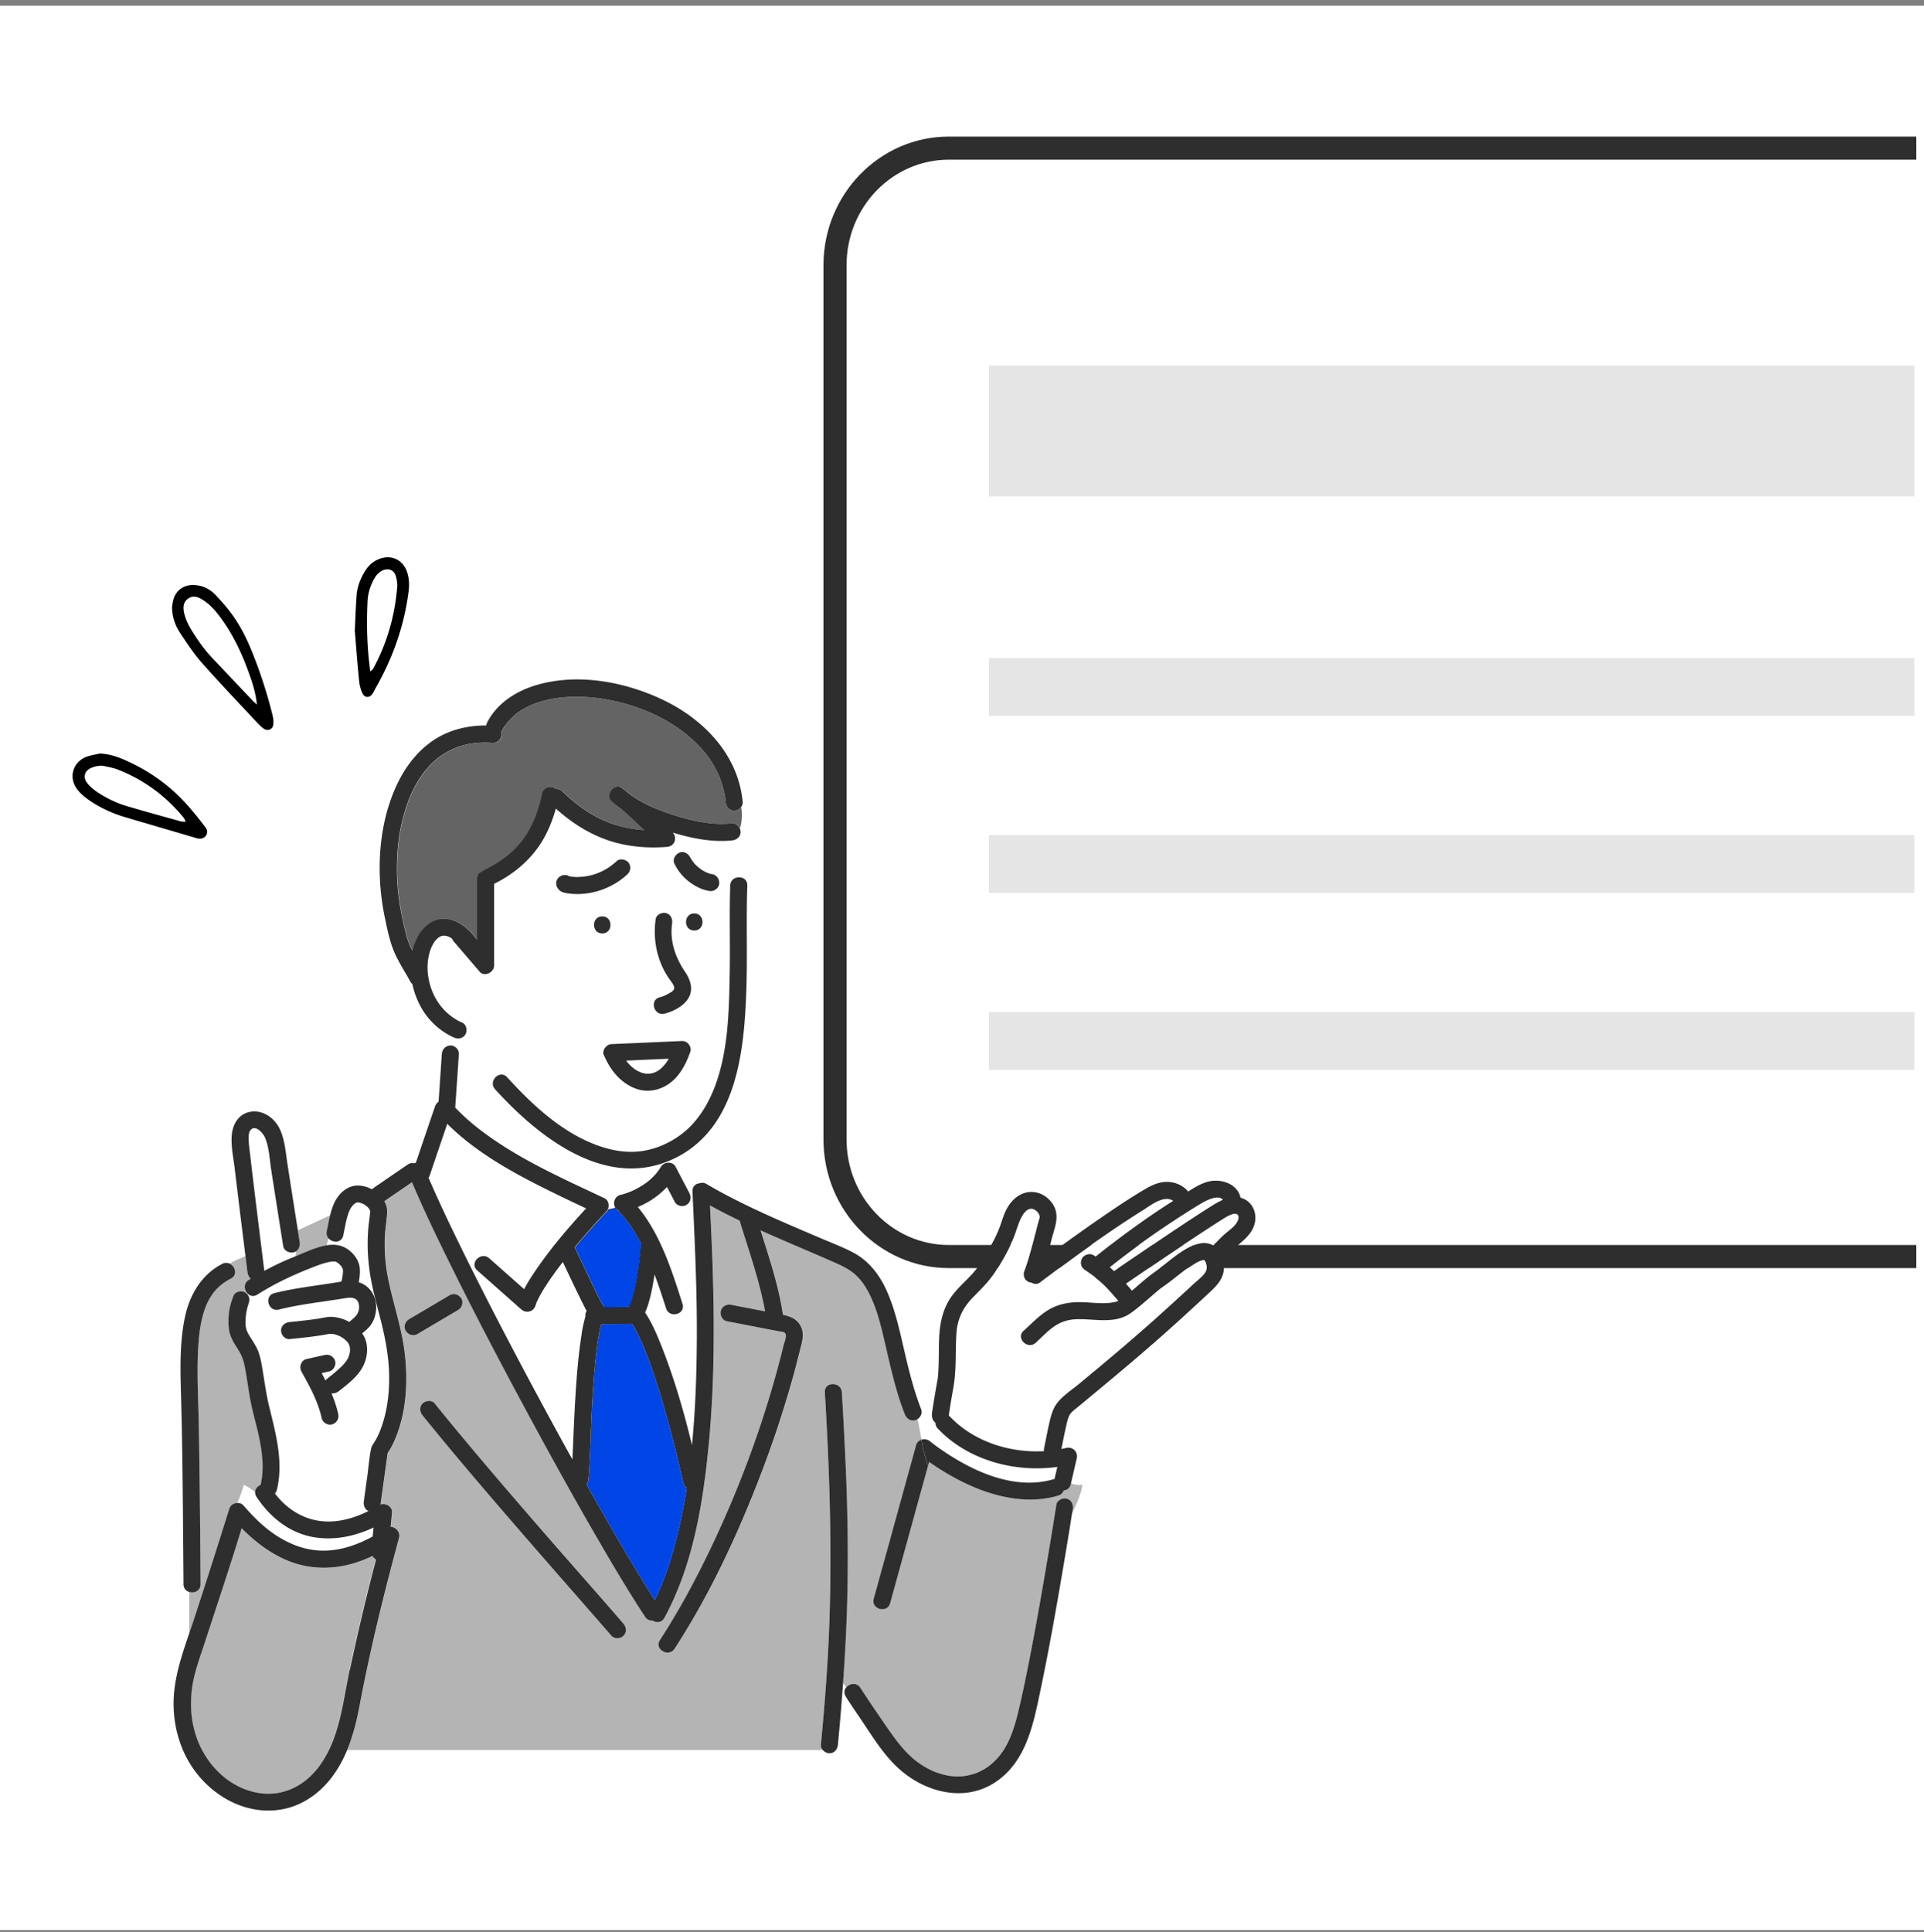
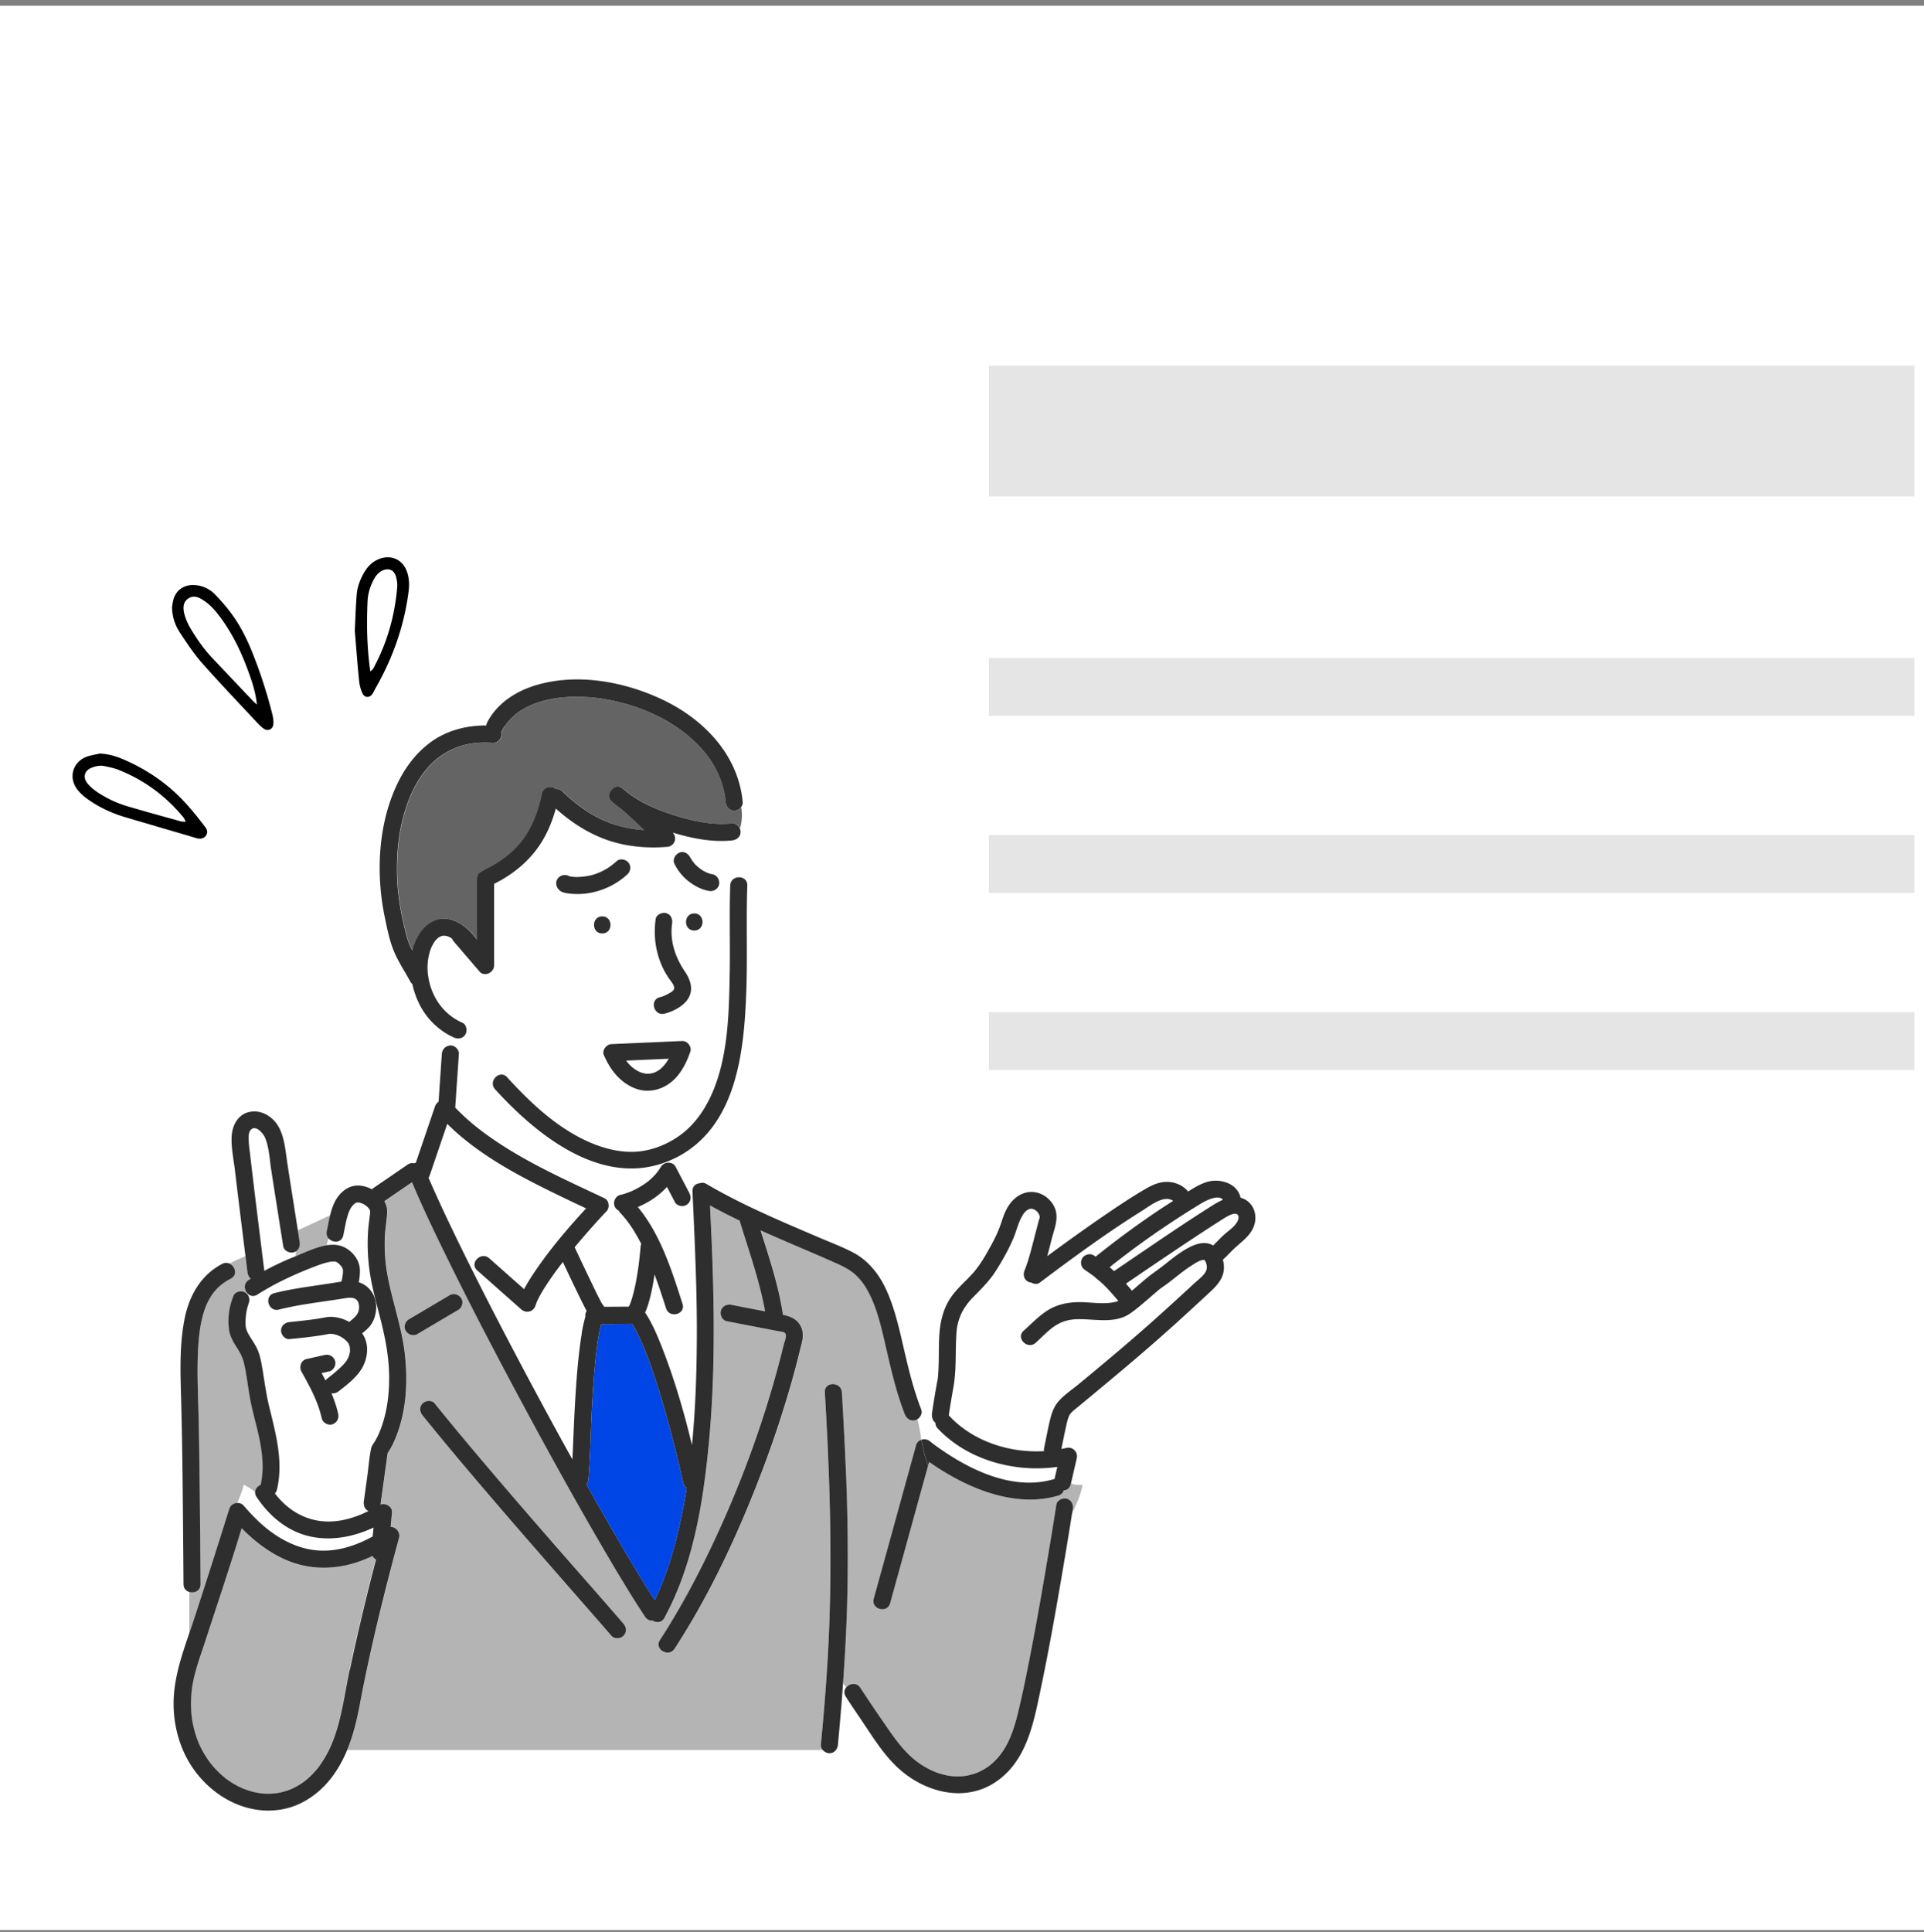
<svg xmlns="http://www.w3.org/2000/svg" width="250" height="251" fill="none">
  <rect width="100%" height="100%" fill="#808080" stroke="none" />
  <path fill="#fff" d="M0 .746h250v250H0z" />
-   <path d="M249 164.746H123.28c-8.975 0-16.28-7.495-16.28-16.71V34.456c0-9.215 7.305-16.71 16.28-16.71H249v3H123.28c-7.32 0-13.28 6.15-13.28 13.71v113.58c0 7.56 5.96 13.71 13.28 13.71H249v3z" fill="#2E2E2E" />
  <path d="M38.17 162.686c-.395.11-.9-.045-1.175-.375a.85.85 0 01-.19-.4c-.285-1.78-.565-3.56-.845-5.345-.24-1.52-.475-3.045-.715-4.565-.21-1.355-.27-2.895-.79-4.175-.24-.585-1.245-1.775-1.895-1.025-.275.32-.255.87-.245 1.27.015.64.115 1.28.185 1.915.56 4.83 1.175 9.65 1.765 14.48.025.21.05.42.08.63 1.11-.6 2.245-1.15 3.415-1.63l.555-.225c.06-.025.085-.035.08-.035 0 0 .01 0 .01-.005.02-.21.045-.43.05-.65-.085.055-.18.1-.29.13l.005.005zm120.55-4.2c-.69.435-1.38.88-2.06 1.325a434.269 434.269 0 00-4.75 3.155c-1.875 1.26-3.74 2.53-5.605 3.805.22.25.435.505.655.76.045.05.08.105.115.16.615-.52 1.215-1.055 1.835-1.57.76-.63 1.585-1.17 2.36-1.785 1.05-.83 2.105-1.695 3.3-2.305.95-.485 2.095-.8 3.065-.225.52-.495.995-1.035 1.54-1.505.47-.405 1.01-.78 1.395-1.275.2-.255.505-.805.3-1.14-.37-.61-1.785.375-2.15.6z" fill="#fff" />
  <path d="M56.94 121.856c-.035.025-.065.045 0 0z" fill="#646464" />
  <path d="M81.45 137.921c.085.095.165.195.25.29.15.16.305.31.465.455.03.025.215.165.205.16.07.05.14.1.215.145.16.105.33.19.5.275.03.01.145.065.18.075.09.03.18.06.275.085.105.03.21.045.315.07.015 0 .02.005.03.01h.075c.175 0 .345 0 .515-.01.04-.01.18-.03.22-.04.08-.02.16-.04.235-.065.045-.015.225-.09.22-.085.07-.035.14-.065.21-.105.105-.06.2-.13.3-.19l.065-.045.08-.065c.45-.39.8-.84 1.09-1.345-1.85.08-3.7.165-5.55.245l.06.085c.01.01.02.025.04.05l.005.005z" fill="#fff" />
  <path d="M53.215 122.726c-.015-.04-.02-.055 0 0zm36.61-8.445H89.8c-.11.01-.04.005.025 0zm-48.47 115.345c.1-.125.03-.035 0 0zm49.72-115.355s.015 0 .02.005h.025c-.015 0-.03 0-.045-.005zm.04.005c.03 0 .06.01.085.015.01 0-.005-.005-.085-.015z" fill="#646464" />
  <path d="M144.185 164.636c.195.165.39.335.575.51.885-.605 1.77-1.21 2.655-1.81 3.3-2.24 6.595-4.49 9.965-6.62.475-.3.985-.605 1.52-.835-.57-.725-2.15.07-2.76.435-1.49.89-2.945 1.835-4.39 2.795a110.416 110.416 0 00-7.565 5.525z" fill="#fff" />
  <path d="M142.24 165.891s-.02-.015-.03-.025c.065.06.16.12.03.02v.005z" fill="#646464" />
  <path d="M48.835 202.621c-.195-.11-.36-.27-.465-.465-.765.36-1.55.67-2.355.92-2.79.855-5.805.825-8.525-.265-2.345-.94-4.36-2.475-6.12-4.26-1.48 4.905-3.13 9.765-4.715 14.635-.63 1.94-1.37 3.865-1.695 5.885-.085.53-.155 1.28-.165 1.985-.015.685.02 1.37.1 2.05 0 .03.005.045.005.065 0 .015 0 .03.01.055l.03.205.09.505c.06.3.13.595.21.89.08.305.175.605.275.9l.15.415c.02.055.1.25.125.31.025.05.075.165.08.185.035.075.065.145.1.215a13.281 13.281 0 00.58 1.08 11.438 11.438 0 00.75 1.11c.005.01.005.01.01.015 0 .005.005.005.01.015.04.045.075.095.115.14.36.44.745.855 1.16 1.24.205.19.415.365.63.545a.53.53 0 01.065.055c.015.01.04.025.09.065l.315.225c.435.3.885.565 1.355.8.14.07.28.13.42.195.035.015.055.025.065.03.02.005.045.015.095.035a10.177 10.177 0 002.145.575c.07.005.22.025.27.03a8.885 8.885 0 001.135.025c.135-.005.27-.015.405-.025.035 0 .18-.02.255-.025l.26-.04c.12-.02.24-.045.36-.075a8.154 8.154 0 001.325-.42c.49-.215.955-.475 1.4-.77a9.6 9.6 0 00.365-.26c.01-.005.015-.01.02-.015l.01-.005c.06-.05.12-.095.18-.145.22-.18.425-.37.63-.57.22-.22.435-.445.635-.68.1-.115.195-.235.29-.35.005-.01.01-.015.015-.02.05-.07.105-.14.155-.21.41-.57.775-1.17 1.1-1.795 1.66-3.195 2.065-7.1 2.825-10.69 1.015-4.795 2.16-9.57 3.4-14.31l.025-.005z" fill="#B4B4B4" />
  <path d="M156.635 163.876c.06.135-.1-.105-.125-.17-.045 0-.15-.01-.155-.01-.585.095-1.14.495-1.625.805-.46.295-.905.615-1.335.955-.505.395-1.005.8-1.515 1.185-.32.245-.95.68-1.125.81-.135.1-.585.485-.835.7-.31.265-.62.535-.93.805-.7.605-1.41 1.215-2.18 1.735-1.985 1.345-4.57.665-6.805.715-1.14.025-2.125.31-3.06.965-.86.605-1.585 1.4-2.365 2.1-1.06.95-2.63-.615-1.565-1.565 1-.895 1.935-1.895 3.075-2.62 1.24-.79 2.665-1.09 4.125-1.095 1.55-.005 3.165.325 4.69-.025.085-.02.16-.04.235-.06.04-.015.1-.04.125-.055.015-.01.03-.02.05-.03-.65-.765-1.305-1.525-2.035-2.215-.345-.325-.735-.605-1.075-.925l-.13-.1-.31-.225c-.25-.18-.5-.35-.755-.52-.515-.345-.69-.96-.395-1.515.27-.505 1.03-.72 1.515-.395.08.05.155.105.235.16 2.965-2.37 6.015-4.615 9.195-6.685.295-.19.59-.375.885-.565-1.2-.815-2.905.575-3.975 1.245-4.605 2.885-9.02 6.11-13.36 9.38-.32.245-.765.19-1.11-.01a1.102 1.102 0 01-.445-.135c-.555-.325-.645-.97-.395-1.515.085-.19.25-.645.355-.98.135-.42.255-.84.375-1.26.285-1.015.54-2.04.805-3.06.125-.475.235-.965.39-1.43 0-.01.01-.05.02-.085v-.01c0-.035-.005-.08-.005-.12a2.844 2.844 0 00-.055-.195 1.14 1.14 0 00-.165-.295c-.06-.065-.115-.13-.18-.195a1.295 1.295 0 00-.085-.075c-.075-.045-.155-.09-.23-.14a.137.137 0 01-.025-.02c-.01 0-.015 0-.03-.005-.08-.02-.16-.045-.24-.065h-.205c-.01 0-.01.005-.025.01-.03.01-.135.04-.185.055-.055.03-.165.09-.195.105l-.045.025-.005.005a2.06 2.06 0 00-.155.14c-.095.09-.185.19-.265.295a6.9 6.9 0 00-.39.685c-.39.815-.6 1.72-.955 2.555-.625 1.455-1.42 2.865-2.27 4.2-.815 1.285-1.875 2.32-2.93 3.4-.98 1-1.66 2.05-2 3.46-.145.6-.175 1.02-.21 1.755-.035.735-.045 1.475-.06 2.21-.02 1.455-.05 2.89-.31 4.32-.22 1.21-.42 2.42-.6 3.64.045.035.095.075.14.12 3.065 3.25 7.775 4.765 12.235 4.51a1.35 1.35 0 01.015-.4c.235-1.135.45-2.285.71-3.415.21-.915.48-1.83 1.085-2.565.755-.91 1.85-1.62 2.755-2.37 3.245-2.69 6.475-5.39 9.625-8.19a375.82 375.82 0 005.11-4.655c.5-.46 1.07-.9 1.51-1.41.25-.29.395-.67.34-1.06a2.52 2.52 0 00-.17-.595l-.005-.02z" fill="#fff" />
  <path d="M156.55 163.736s-.025-.03-.03-.04h-.005c.005 0 .01 0 0 .005l.03.03.005.005z" fill="#646464" />
  <path d="M88.775 192.636c-.15-.695-.31-1.385-.475-2.075-.78-3.295-1.64-6.575-2.64-9.81-.565-1.83-1.175-3.645-1.89-5.42-.255-.635-.57-1.36-.94-2.095a16.717 16.717 0 00-.695-1.24c-1.34.01-2.68.015-4.02.025-.025.095-.055.19-.075.29-.165.71-.29 1.43-.4 2.15-.105.69-.185 1.365-.265 2.17-.09.85-.16 1.7-.225 2.555-.13 1.705-.225 3.41-.31 5.12-.125 2.625-.15 5.27-.39 7.89-.02.245-.11.475-.245.665a460.412 460.412 0 004.185 7.32c1.515 2.595 3.06 5.175 4.685 7.7 1.545-3.175 2.555-6.61 3.31-10.095.325-1.49.6-2.985.84-4.49a.97.97 0 01-.45-.655v-.005z" fill="#0045E6" />
  <path d="M63.585 163.486c1.51 1.335 3.02 2.675 4.53 4.01.33-.64.71-1.25 1.1-1.845 2.025-3.075 4.445-5.94 6.955-8.65-1.205-.57-2.415-1.14-3.615-1.72-5.09-2.475-10.375-5.23-14.43-9.265-.765 2.245-1.525 4.485-2.29 6.73-.035.1-.085.19-.14.28 1.325 3.085 2.775 6.115 4.255 9.125l1.93 1.56c.36-.495 1.115-.75 1.71-.22l-.005-.005z" fill="#fff" />
  <path d="M76.24 170.336c-.175-.33-.345-.665-.51-1-.885-1.775-1.73-3.57-2.575-5.365-.02.03-.045.055-.065.085a41.608 41.608 0 00-2.16 3.02c-.305.48-.6.965-.86 1.465-.115.22-.225.445-.325.675l-.045.115c-.035.1-.075.205-.105.305-.265.82-1.215 1.05-1.85.49-1.91-1.69-3.815-3.38-5.725-5.07-.47-.42-.43-.955-.14-1.345l-1.93-1.56.21.435c2.06 4.185 4.19 8.335 6.36 12.465a739.25 739.25 0 007.08 13.15c.26.47.525.94.79 1.415.02-.42.035-.845.055-1.265.145-3.395.28-6.795.57-10.185.14-1.64.315-3.285.59-4.91.125-.745.28-1.485.49-2.21-.005-.04-.015-.08-.015-.125a.953.953 0 01.17-.58l-.01-.005z" fill="#fff" />
  <path d="M96.15 107.636a6.12 6.12 0 00.16-2.79c-.215.28-.57.47-.905.47-.64 0-1.055-.51-1.105-1.105-.01-.13-.025-.255-.04-.385v-.04c0-.015 0-.025-.005-.045a9.95 9.95 0 00-.09-.535c-.07-.35-.15-.695-.25-1.04-.23-.8-.405-1.25-.725-1.895-.685-1.385-1.4-2.355-2.415-3.41-1.845-1.915-4.035-3.3-6.57-4.4-.045-.02.01 0-.15-.06l-.26-.105c-.14-.055-.28-.11-.42-.16-.315-.12-.635-.23-.95-.34a25.61 25.61 0 00-3.99-.985c-.18-.03-.36-.055-.54-.085-.02 0-.025 0-.04-.005-.01 0-.02 0-.045-.005l-.27-.03a18.85 18.85 0 00-.915-.085c-1.295-.1-2.6-.09-3.89.055l-.25.03h-.015c-.01 0-.02 0-.035.005l-.39.06c-.285.05-.57.105-.855.17-.575.13-1.145.295-1.7.5-.12.045-.24.09-.355.14-.04.02-.165.07-.21.09-.24.11-.475.225-.705.355-.25.14-.495.285-.735.445l-.28.195c-.055.04-.08.055-.09.065-.01.01-.035.03-.085.07a8.761 8.761 0 00-1.125 1.13l-.09.12a6.996 6.996 0 00-.58.96c-.025.045-.05.08-.075.12.025.095.045.19.045.295 0 .57-.51 1.145-1.105 1.105-1.61-.105-2.96 0-4.455.5-1.085.36-2.3 1.08-3.14 1.83-1.76 1.58-2.925 3.705-3.665 5.92-.845 2.535-1.18 4.935-1.23 7.56-.055 2.79.27 5.11.875 7.775.15.65.3 1.305.5 1.94.075.245.165.485.26.725l.035.085.135.285c.06.125.13.245.195.37.17-.69.425-1.355.785-1.975.725-1.24 2-2.27 3.51-2.16 1.745.125 3.075 1.375 4.11 2.715v-7.885c0-.515.29-.845.66-.985a.9.9 0 01.235-.175c1.935-.93 3.765-2.215 5.03-3.92 1.335-1.8 2.075-3.885 2.53-6.06.125-.59.81-.925 1.36-.775.17.045.315.135.435.24.285-.035.585.05.855.31 1.775 1.725 3.815 3.22 6.15 4.085a15.83 15.83 0 004.46.925c-1.015-.94-2-1.91-3.06-2.8a13.44 13.44 0 01-1.145-.91c-.93-.835.335-2.495 1.34-1.74.075.055.145.12.22.175.045.04.095.075.145.115.205.16.41.325.61.495 1.69 1.25 3.84 2.13 5.85 2.76 2.38.75 4.955 1.305 7.465 1.04.435-.045.825.275 1 .665l-.005-.005z" fill="#646464" />
  <path d="M139.365 196.211l-.075.465c.52-1.18 1.13-2.34 1.365-3.755-.705 0-1.13 0-1.495-.225-.01.045-.02.095-.035.14-.12.525-.505.77-.915.79-.1.3-.325.56-.715.68-1.865.55-3.81.63-5.73.37-3.055-.415-5.97-1.635-8.62-3.185-.825-.48-1.635-1-2.415-1.56-.045.155-.085.31-.13.465.04.105.08.21.125.31-.045-.105-.08-.21-.125-.31l-.12.44c-.985 3.575-1.97 7.15-2.96 10.725-.62 2.24-1.235 4.48-1.855 6.72-.38 1.375-2.515.785-2.135-.59.23-.83.455-1.655.685-2.485.985-3.575 1.97-7.15 2.96-10.725.62-2.24 1.235-4.48 1.855-6.72.1-.36.34-.585.625-.7.005-.125.015-.25.02-.375-.135-.765-.265-1.53-.455-2.29a.945.945 0 01-.27.125c-.62.17-1.145-.215-1.36-.775-1.13-2.87-1.8-5.88-2.495-8.88-.525-2.26-1.045-4.63-2.08-6.69-.47-.93-.975-1.705-1.69-2.41-.775-.76-1.725-1.23-2.77-1.69-3.225-1.43-6.495-2.77-9.71-4.22 1.145 3.615 2.35 7.205 2.915 10.97 1.06.23 2.01.615 2.435 1.78.36.99-.045 2.065-.285 3.04-.24.985-.495 1.965-.76 2.94a136.083 136.083 0 01-4.075 12.45c-3.045 8.04-6.7 15.945-11.39 23.165-.775 1.19-2.69.08-1.91-1.12 2.46-3.79 4.615-7.775 6.56-11.85 3.615-7.565 6.585-15.48 8.77-23.575.255-.945.5-1.895.73-2.85.09-.385.335-.94.3-1.325a.418.418 0 00-.26-.38c-.18-.085-.45-.095-.64-.13l-1.33-.255-5.435-1.05c-.59-.115-.92-.82-.775-1.36.165-.61.775-.885 1.36-.775 1.46.285 2.925.565 4.385.85-.73-4.025-2.12-7.875-3.31-11.785a79.764 79.764 0 01-3.85-1.975c.12 2.595.25 5.19.335 7.785.26 7.81.245 15.655-.515 23.44-.74 7.61-2.05 15.57-5.75 22.365-.35.645-1.025.66-1.51.35a1.07 1.07 0 01-.995-.5 83.25 83.25 0 01-.56-.855c-1.97-3.05-3.82-6.185-5.64-9.325a606.215 606.215 0 01-6.925-12.315 699.34 699.34 0 01-7.075-13.235c-2.12-4.065-4.2-8.15-6.205-12.275-1.355-2.79-2.68-5.595-3.885-8.45l-3.595 2.46c.245.435.39.92.37 1.425-.045 1.02-.245 2.035-.295 3.055-.075 1.665.01 3.33.305 4.965.64 3.575 1.94 7.015 2.31 10.645.33 3.195.185 6.555-.84 9.62-.35 1.045-.785 2.105-1.42 3.01-.31 2.23-.615 4.465-.925 6.695.665-.235 1.56.26 1.49 1.04-.06.62-.115 1.24-.175 1.86.675 0 1.285.71 1.095 1.415-.035.135-.075.275-.11.41-1.905 7.055-3.66 14.175-5.01 21.36-.375 1.99-.855 3.95-1.62 5.795h61.775c-.17-.195-.28-.435-.255-.7.34-3.53.63-7.065.85-10.61.72-11.73.365-23.445-.335-35.17-.085-1.425 2.13-1.415 2.215 0 .21 3.545.405 7.085.54 10.635.22 5.645.295 11.295.135 16.94-.095 3.4-.285 6.795-.525 10.19l.41.575c.435-.53 1.375-.7 1.85.07.03.045.055.09.085.135.87 1.32 1.745 2.63 2.645 3.93 1.475 2.13 2.92 4.395 5.065 5.825.45.3.915.57 1.405.8.415.2.81.345 1.34.495.24.065.48.125.725.175l.335.06c.02 0 .03 0 .04.005.055.005.11.015.165.02.475.045.96.055 1.435.02.055 0 .235-.02.285-.025.04-.005.195-.03.235-.04.235-.04.465-.095.69-.16.245-.07.49-.15.73-.24.045-.015.065-.025.07-.025.01 0 .025-.015.07-.035.1-.045.2-.095.3-.145.93-.475 1.535-.96 2.24-1.75 1.42-1.6 2.115-3.79 2.63-5.92.5-2.06.93-4.135 1.34-6.215.91-4.58 1.715-9.185 2.49-13.79.39-2.31.77-4.615 1.13-6.93.095-.595.835-.92 1.36-.775.625.17.865.77.775 1.36-.005.045-.015.095-.02.14l.005.005zm-86.63-23.295c-.325-.505-.1-1.22.395-1.515 1.76-1.04 3.52-2.085 5.285-3.125.535-.315 1.19-.105 1.515.395.325.505.1 1.22-.395 1.515-1.76 1.04-3.52 2.085-5.285 3.125-.535.315-1.19.105-1.515-.395zm28.27 39.6c-.4.4-1.175.455-1.565 0-1.165-1.36-2.35-2.705-3.535-4.055-3.43-3.915-6.855-7.825-10.25-11.77-3.635-4.22-7.25-8.455-10.745-12.795-.375-.465-.46-1.105 0-1.565.39-.39 1.19-.465 1.565 0a385.584 385.584 0 005.78 6.985c3.665 4.34 7.39 8.63 11.125 12.91 2.54 2.91 5.105 5.795 7.62 8.725.39.455.45 1.115 0 1.565h.005zm-47.825-18.68c.03-.405.33-.745.715-.895.47-1.985.245-4.05-.165-6.025-.335-1.635-.825-3.235-1.145-4.87-.32-1.63-.475-3.295-.85-4.92-.18-.78-.51-1.38-.945-2.055-.47-.725-.885-1.465-1.005-2.33-.2-1.46.03-3.05.605-4.405.235-.555 1.05-.67 1.515-.395.03.015.05.035.075.055l.045-.115c-.325-.48-.34-1.205.29-1.605.085-.055.175-.105.26-.155-.24-.205-.39-.52-.43-.86l-.255-2.075c-.73.36-1.435.565-2.04.99.72.35 1.045 1.465.135 1.935-1.335.69-2.235 1.57-2.92 2.895-.655 1.26-1.025 2.975-1.185 4.47-.38 3.575-.155 7.2-.075 10.78.065 2.925.1 5.85.135 8.78.05 4.255.085 8.515.115 12.77.005.87-.81 1.205-1.455 1.015v5.44c.255-.75.515-1.495.755-2.24 1.5-4.64 3-9.275 4.45-13.93.005-.02.015-.035.02-.05.02-.06.045-.115.075-.175 0 0 0-.01.005-.015a.982.982 0 01.185-.25c.19-.19.465-.3.745-.315.32-.75.64-1.505.855-2.36.61.305 1.01.61 1.49.915v-.005z" fill="#B4B4B4" />
  <path d="M40.805 199.726c-3.165-.53-5.735-2.62-7.455-5.25a1 1 0 01-.175-.64c-.48-.305-.88-.61-1.49-.915-.215.86-.535 1.61-.855 2.36.305-.02.615.08.82.315.01.015.025.03.035.04.035.03.06.065.09.1 1.05 1.2 2.185 2.355 3.475 3.3 2.035 1.485 4.375 2.46 6.895 2.435 2.24-.02 4.355-.78 6.3-1.84.035-.385.075-.775.11-1.16-2.42 1.13-5.075 1.7-7.755 1.25l.005.005z" fill="#fff" />
  <path d="M38.46 162.556c-.01.22-.03.435-.05.65l.105-.045.945-.405c.635-.265 1.275-.525 1.93-.725.36-.11.72-.2 1.07-.255.065-.29.155-.59.255-.885-.2-.24-.31-.56-.22-.95.15-.67.27-1.38.44-2.07l-4.225 1.96c.08.495.155.99.235 1.49.08.49-.075.975-.48 1.23l-.005.005z" fill="#B4B4B4" />
-   <path d="M78.69 157.526s-.035.05-.055.07c-.34.36-.67.725-1.005 1.09-1 1.105-1.98 2.225-2.935 3.375.085.18.17.36.255.545.605 1.29 1.215 2.575 1.835 3.86.48.995.95 2.01 1.485 2.975a.977.977 0 01.25.36c1.065-.005 2.13-.015 3.195-.02.03-.055.065-.11.095-.165.035-.07.065-.135.095-.205-.13.29.015-.05.04-.11.145-.395.265-.795.37-1.205.245-.93.42-1.88.565-2.83.035-.22.065-.445.1-.665 0-.035.01-.06.01-.075 0-.03.01-.06.01-.085.01-.085.02-.175.035-.26.045-.38.09-.765.13-1.145.035-.345.07-.69.095-1.035.01-.13.04-.255.085-.37-.74-1.455-1.605-2.845-2.72-4.03a1.184 1.184 0 01-.2-.295 1.07 1.07 0 01-.48-.45c-.295.115-.6.2-.895.2a.913.913 0 01-.07.16c-.075.13-.175.235-.28.315l-.01-.005z" fill="#0045E6" />
  <path d="M59.655 136.956l-.06.905c-.14 2.02-.275 4.04-.415 6.06.935.975 1.94 1.88 3.005 2.71 4.93 3.845 10.77 6.41 16.39 9.065.485.23.645.875.47 1.355.295 0 .6-.085.895-.2a1.17 1.17 0 01-.095-.23c-.15-.555.19-1.235.775-1.36.215-.045.43-.115.64-.18a15.007 15.007 0 00.725-.265c.13-.06.065-.03 0 0a8.311 8.311 0 01.14-.06c.145-.065.285-.135.43-.205a10.886 10.886 0 001.58-.975c.045-.035.145-.115.16-.13.715-.595 1.175-1.14 1.6-1.835.15-.255.4-.42.67-.495-.01-.045-.025-.09-.035-.135-8.405 3.19-16.73-3.45-22.185-9.455-.955-1.055.605-2.625 1.565-1.565 3.225 3.55 7.035 7.105 11.605 8.805 1.845.685 3.825 1.06 5.79.8 1.805-.24 3.545-.98 5.02-2.035 2.79-1.995 4.395-5.26 5.26-8.5 1.1-4.12 1.165-8.51 1.245-12.745.07-3.745-.065-7.495.065-11.24.03-.85.83-1.19 1.46-1.025-.045-1.645-.205-3.385-.76-4.94-.135.06-.28.1-.435.115-2.56.275-5.24-.265-7.7-1.015.595.695.26 1.775-.775 1.855-2.75.21-5.56-.055-8.15-1.04-2.345-.89-4.425-2.27-6.275-3.94-.525 1.89-1.31 3.715-2.485 5.285-1.46 1.945-3.375 3.425-5.54 4.5v10.605c0 .91-1.25 1.53-1.89.785l-3.355-3.91a1.36 1.36 0 01-.225-.37c-.025-.015-.05-.035-.08-.055-.325-.195-.395-.23-.76-.31-.01 0-.02 0-.03-.005-.06 0-.12-.005-.18-.005-.02 0-.115.01-.16.01h-.02c-.075.02-.15.04-.23.065-.1.05-.195.105-.29.165-.01.005-.02.01-.025.015-.05.04-.095.08-.14.125a6.26 6.26 0 00-.25.265l-.03.03c-.01.015-.02.025-.03.045l-.095.14c-.075.115-.14.23-.205.35-.17.315-.19.365-.285.655-.37 1.085-.445 2.265-.29 3.345.385 2.665 1.935 4.985 4.45 6.095.55.24.67 1.045.395 1.515-.325.555-.97.64-1.515.395-.4-.175-.78-.385-1.145-.62v1.955c.19-.17.435-.275.725-.29.57-.025 1.145.53 1.105 1.105l-.025.015zm18.6-17.9c1.425 0 1.425 2.215 0 2.215s-1.425-2.215 0-2.215zm11.955 1.835c-1.425 0-1.425-2.215 0-2.215s1.425 2.215 0 2.215zm-2.725-8.13c.835-.49 1.82-.69 2.775-.725a6.468 6.468 0 013 .615c.56.265.66 1.02.395 1.515-.295.56-.995.645-1.515.395-.01 0-.05-.02-.08-.035-.1-.035-.195-.07-.295-.1a5.169 5.169 0 00-.55-.13h-.01c-.01 0-.06 0-.11-.015-.085-.01-.175-.015-.26-.02-.19-.01-.38-.015-.575-.005-.105 0-.21.01-.32.02-.03 0-.06.005-.09.01-.175.04-.35.06-.525.105-.16.04-.31.095-.46.15l-.06.03c-.07.035-.135.07-.2.11-.535.315-1.19.105-1.515-.395-.325-.505-.105-1.22.395-1.515v-.01zm-.535 14.41c-.29-.425-.56-.865-.785-1.33-.98-2.025-1.285-4.21-.98-6.43.085-.595.845-.915 1.36-.775.63.175.855.77.775 1.36-.315 2.285.425 4.41 1.695 6.275.725 1.065 1.13 2.385.34 3.545-.65.955-1.93 1.61-3.03 1.875-1.39.335-1.975-1.805-.59-2.135.495-.12.96-.355 1.39-.625.22-.14.46-.305.46-.59 0-.4-.425-.86-.64-1.175l.005.005zm1.68 8.08c.685-.03 1.3.735 1.07 1.4-.46 1.315-1.095 2.62-2.105 3.605-1.355 1.315-3.315 1.84-5.1 1.135-1.87-.74-3.125-2.305-3.925-4.095a1.184 1.184 0 01-.085-.18l-.03-.06c-.125-.295-.045-.615.135-.875a.665.665 0 01.07-.095c.02-.02.035-.045.055-.065.025-.025.05-.05.08-.075.13-.12.28-.21.435-.255.095-.025.185-.035.275-.035h.02c.38-.015.765-.035 1.145-.05 2.655-.115 5.305-.235 7.96-.35v-.005zm-15.875-21.385a9.742 9.742 0 015.675-1.73c.69.01 1.395.09 2.065.265.405.105.945.255 1.225.59.38.465.455 1.11 0 1.565-.365.365-1.07.445-1.475.085-.15-.05-.3-.1-.46-.135-.11-.025-.22-.05-.33-.07-.07-.015-.135-.02-.205-.035-.305-.02-.61-.055-.92-.055-.355 0-.715.02-1.065.06-.035.005-.09.015-.13.02-.09.015-.185.03-.275.05-.21.04-.415.09-.62.15-.87.245-1.59.605-2.37 1.145-.495.345-1.23.09-1.515-.395-.32-.545-.095-1.175.395-1.515l.005.005zM49.6 171.916c-.475-1.935-1.035-3.85-1.39-5.815a25.127 25.127 0 01-.325-6.48c.055-.7.18-1.395.235-2.095.015-.19-.03-.345-.185-.54a2.367 2.367 0 00-.775-.59 2.316 2.316 0 00-.55-.16c-.01 0-.11 0-.165-.005l-.115.03c-.01.005-.02.01-.035.02-.015.01-.215.135-.18.11-.14.105-.285.265-.38.395-.215.295-.37.66-.485 1.015-.29.89-.415 1.82-.62 2.73-.225 1.005-1.395.97-1.915.36-.1.295-.185.595-.255.885 1.095-.175 2.135-.03 3.075.785.675.59 1.18 1.42 1.23 2.33.025.55-.03 1.125-.145 1.685 1.43.455 2.325 1.8 2.265 3.375-.03.785-.265 1.585-.735 2.22-.305.415-.705.73-1.09 1.055.03.04.065.08.09.12.845 1.285.655 3.065-.08 4.35-.71 1.24-1.91 2.145-3.01 3.01-.29.23-.645.355-.98.3.36.865.665 1.75.87 2.67.135.605-.18 1.17-.775 1.36-.55.18-1.235-.205-1.36-.775-.495-2.22-1.525-4.07-2.64-6.085-.33-.595-.055-1.47.66-1.625l2.35-.525c.605-.135 1.17.18 1.36.775.18.55-.205 1.235-.775 1.36-.325.07-.645.145-.97.215.17.32.34.645.505.97a.825.825 0 01.18-.215c.55-.435 1.105-.87 1.62-1.35.505-.47.925-.88 1.185-1.485-.02.05.085-.265.105-.325.03-.11.055-.22.075-.335 0-.03.01-.105.01-.11v-.185c0-.05-.035-.395-.01-.255-.095-.53-.28-.76-.76-1.15-.375-.3-.84-.515-1.365-.625-.015 0-.08-.01-.11-.015a3.538 3.538 0 00-.23-.01c-.035 0-.24.01-.23 0-.185.025-.365.075-.55.105-1.52.265-3.06.425-4.595.57-.6.06-1.105-.555-1.105-1.105 0-.64.51-1.05 1.105-1.105.815-.08 1.63-.17 2.44-.27.14-.015.28-.035.415-.05.05-.005.1-.015.155-.02.025 0 .05-.005.065-.01l.715-.105c.59-.095 1.175-.255 1.775-.22.755.05 1.51.28 2.19.655.65-.545 1.29-.98 1.28-1.945-.005-.375-.12-.815-.45-1.025-.45-.285-1.14-.15-1.635-.07-2.78.455-5.6.745-8.34 1.435-1.385.35-1.97-1.79-.59-2.135 1.68-.42 3.395-.685 5.105-.945.855-.13 1.71-.25 2.56-.385.345-.055.695-.12 1.045-.17.05-.17.09-.34.12-.51.05-.31.135-.8.065-1.105-.045-.195-.195-.385-.33-.53a2.52 2.52 0 00-.295-.27l-.215-.145c-.045-.015-.13-.035-.15-.045-.085-.005-.17-.01-.255-.005-.295.005-.335.02-.58.075-.58.125-1.145.315-1.7.53-2.56.97-5.205 2.18-7.575 3.695-.57.365-1.115.125-1.41-.305l-.045.115c.485.34.545.94.32 1.46.07-.165-.07.235-.095.325a7.822 7.822 0 00-.265 1.665c-.04.79.01 1.27.415 1.965.47.805 1.035 1.535 1.325 2.435.23.72.355 1.48.48 2.22.26 1.56.465 3.125.84 4.66.86 3.54 1.89 7.18 1.015 10.825-.05.21-.145.37-.265.495 1.4 1.825 3.315 3.16 5.635 3.54 2.245.365 4.505-.25 6.525-1.255-.495-.23-.675-.765-.6-1.295.145-1.035.285-2.07.43-3.1.17-1.24.255-2.53.52-3.755.05-.23.145-.4.3-.595-.085.11-.21.3-.11.14.125-.2.26-.395.38-.6.095-.17.19-.345.275-.52l.15-.315c.015-.03.075-.17.1-.235a16 16 0 00.58-1.71c.485-1.76.66-3.49.66-5.32 0-2.43-.415-4.75-.995-7.105h-.01zm71.28 15.36c.1.085.205.16.305.245.065.045.125.095.19.145.175.13.35.26.53.385 4.19 2.98 9.785 5.665 15.01 4.12.035-.01.07-.015.105-.02.12-.525.245-1.05.365-1.575-5.535.78-11.665-.885-15.53-4.985a1.058 1.058 0 01-.305-.76c-.235-.16-.365-.405-.425-.68-.28-.11-.56-.36-.84-.08-.44.875-.55 1.755-.605 2.63l.06.34c.375-.115.81-.035 1.145.245l-.005-.01z" fill="#fff" />
-   <path d="M119.675 186.696c-.01.125-.015.25-.02.375l.08-.035-.06-.34z" fill="#646464" />
  <path d="M90.02 155.456c-.13-.1-.26-.205-.38-.32.215.515.07 1.125-.435 1.42-.5.29-1.24.13-1.515-.395-.34-.645-.68-1.295-1.015-1.94-.835.9-1.835 1.645-2.93 2.205-.275.14-.565.275-.855.405 2.89 3.485 4.36 8.06 5.72 12.315l1.825-3.5c-.105-3.395-.26-6.79-.415-10.185v-.005z" fill="#fff" />
  <path d="M88.605 169.141c.03.085.055.175.085.26.435 1.365-1.705 1.94-2.135.59-.475-1.475-.955-2.955-1.5-4.41-.015.09-.025.185-.04.275-.15.98-.33 1.965-.59 2.925-.155.585-.34 1.185-.6 1.745.95 1.415 1.615 3.03 2.23 4.61 1.595 4.075 2.83 8.33 3.865 12.605.45-4.6.605-9.235.63-13.835.015-2.755-.035-5.505-.12-8.26l-1.825 3.5v-.005z" fill="#fff" />
  <path d="M81.985 154.806c.13-.06.065-.03 0 0z" fill="#2E2E2E" />
  <path d="M119.725 183.166c-1.05-2.665-1.705-5.455-2.35-8.24-.565-2.455-1.13-4.93-2.16-7.24-.905-2.035-2.325-3.88-4.32-4.94-1.4-.745-2.92-1.31-4.38-1.935-1.495-.64-2.995-1.275-4.49-1.93a146.373 146.373 0 01-4.52-2.055c-1.935-.925-3.845-1.91-5.695-3a1.027 1.027 0 00-.88-.105c-.515.045-.98.39-.95 1.06l.03.67c.155 3.395.31 6.79.415 10.185.085 2.75.135 5.505.12 8.26-.025 4.605-.18 9.24-.63 13.835-1.035-4.275-2.27-8.53-3.865-12.605-.62-1.58-1.285-3.19-2.23-4.61.26-.56.445-1.16.6-1.745.255-.96.435-1.94.59-2.925.015-.09.025-.185.04-.275.545 1.455 1.025 2.935 1.5 4.41.435 1.35 2.57.775 2.135-.59-.03-.085-.055-.175-.085-.26-1.36-4.255-2.83-8.825-5.72-12.315.29-.13.58-.26.855-.405a10.553 10.553 0 002.93-2.205c.34.645.68 1.295 1.015 1.94.275.53 1.015.69 1.515.395.505-.295.655-.905.435-1.42-.015-.03-.025-.065-.04-.095l-1.8-3.435c-.25-.475-.78-.62-1.245-.495.175.795-.165 1.715.505 2.385-.67-.67-.325-1.595-.505-2.385-.27.075-.515.24-.67.495-.42.7-.885 1.24-1.6 1.835a4.102 4.102 0 01-.36.275c-.155.11-.31.215-.47.315-.295.185-.6.355-.91.515a11.35 11.35 0 01-.635.295c.03-.015.05-.02.065-.03-.025.01-.045.02-.06.025-.22.085-.44.17-.665.24a5.8 5.8 0 01-.64.18c-.585.125-.925.81-.775 1.36.025.085.055.16.095.23.11.205.28.355.48.45.05.1.11.2.2.295 1.115 1.18 1.98 2.575 2.72 4.03-.045.115-.075.24-.085.37-.025.345-.06.69-.095 1.035-.04.385-.085.765-.13 1.145-.01.085-.02.175-.035.26 0 .03-.01.06-.01.085 0 .015-.005.04-.01.075-.03.22-.065.445-.1.665-.145.95-.32 1.9-.565 2.83-.105.405-.225.81-.37 1.205-.02.06-.17.395-.04.11-.03.07-.06.14-.095.205-.03.06-.065.11-.095.165-1.065.005-2.13.015-3.195.02a.977.977 0 00-.25-.36c-.535-.97-1.005-1.98-1.485-2.975-.62-1.285-1.23-2.57-1.835-3.86-.085-.18-.17-.36-.255-.545a104.24 104.24 0 013.94-4.465c.02-.025.035-.05.055-.07.11-.08.205-.185.28-.315.03-.05.05-.105.07-.16.175-.48.02-1.125-.47-1.355-5.615-2.655-11.46-5.22-16.39-9.065a28.063 28.063 0 01-3.005-2.71c.14-2.02.275-4.04.415-6.06l.06-.905c.04-.58-.54-1.135-1.105-1.105-.29.015-.535.12-.725.29-.22.2-.36.485-.385.82l-.42 6.19c-.025.02-.05.035-.07.055-.005.005-.01.015-.02.025-.17.14-.31.335-.385.56l-2.49 7.315a.846.846 0 00-.19.035c-.02 0-.035.015-.055.02a.952.952 0 00-.75.125c-1.31.895-2.62 1.795-3.93 2.69-.185.125-.37.255-.555.38a1.465 1.465 0 00-.21.185 4.088 4.088 0 00-1.325-.455c-1-.155-1.855.15-2.59.84-.85.795-1.245 1.855-1.515 2.955-.17.69-.29 1.4-.44 2.07-.085.39.02.71.22.95.52.615 1.69.645 1.915-.36.205-.91.33-1.84.62-2.73.115-.355.27-.72.485-1.015.095-.13.24-.29.38-.395-.035.025.16-.1.18-.11.015-.01.025-.015.035-.02l.115-.03c.055.005.155.01.165.005.185.03.38.085.55.16.23.1.55.32.775.59.16.19.2.35.185.54-.055.7-.18 1.395-.235 2.095-.175 2.17-.06 4.335.325 6.48.35 1.96.915 3.88 1.39 5.815.58 2.355.99 4.675.995 7.105 0 1.83-.175 3.56-.66 5.32a16 16 0 01-.58 1.71c-.03.065-.085.2-.1.235l-.15.315c-.085.175-.18.35-.275.52-.12.205-.25.4-.38.6-.1.16.025-.03.11-.14-.155.195-.25.365-.3.595-.26 1.225-.345 2.515-.52 3.755-.145 1.035-.285 2.07-.43 3.1-.075.535.105 1.07.6 1.295-2.02 1.005-4.28 1.62-6.525 1.255-2.325-.375-4.24-1.715-5.635-3.54.12-.125.215-.285.265-.495.87-3.645-.155-7.285-1.015-10.825-.375-1.54-.58-3.1-.84-4.66-.125-.74-.245-1.5-.48-2.22-.29-.9-.855-1.63-1.325-2.435-.41-.695-.455-1.175-.415-1.965.02-.38.065-.76.14-1.135.035-.18.08-.355.125-.53.025-.09.165-.49.095-.325.225-.52.165-1.12-.32-1.46-.305.775-.67 1.555-1.185 2.33.52-.775.885-1.555 1.185-2.33a.715.715 0 00-.075-.055c-.465-.275-1.28-.155-1.515.395a8.514 8.514 0 00-.605 4.405c.12.865.535 1.605 1.005 2.33.435.675.76 1.27.945 2.055.375 1.62.53 3.285.85 4.92.32 1.635.81 3.235 1.145 4.87.405 1.975.63 4.04.165 6.025-.385.155-.685.49-.715.895-.015.2.03.415.175.64 1.72 2.63 4.29 4.72 7.455 5.25 2.685.45 5.335-.12 7.755-1.25-.035.385-.075.775-.11 1.16-1.945 1.06-4.06 1.815-6.3 1.84-2.52.025-4.865-.95-6.895-2.435-1.29-.94-2.425-2.1-3.475-3.3-.03-.035-.055-.07-.09-.1-.01-.015-.025-.03-.035-.04-.205-.235-.515-.335-.82-.315-.345.8-.69 1.595-.915 2.51.23-.915.575-1.71.915-2.51-.28.015-.555.125-.745.315-.08.08-.135.165-.185.25 0 0 0 .01-.005.015-.03.055-.055.115-.075.175-.005.02-.015.03-.02.05a1218.98 1218.98 0 01-4.45 13.93c-.24.745-.5 1.495-.755 2.24-1.05 3.07-2.095 6.185-2.015 9.455.065 2.685.805 5.38 2.26 7.65 2.565 4.005 7.295 6.675 12.105 5.665 2.42-.51 4.54-2.01 6.05-3.935.905-1.155 1.595-2.41 2.14-3.725.765-1.845 1.245-3.805 1.62-5.795 1.35-7.185 3.105-14.305 5.01-21.36.035-.135.075-.275.11-.41.195-.705-.42-1.415-1.095-1.415.06-.62.115-1.24.175-1.86.075-.775-.825-1.275-1.49-1.04.31-2.23.615-4.46.925-6.695.635-.91 1.07-1.97 1.42-3.01 1.03-3.065 1.17-6.425.84-9.62-.37-3.625-1.67-7.065-2.31-10.645-.295-1.635-.38-3.3-.305-4.965.05-1.02.25-2.035.295-3.055.02-.5-.125-.99-.37-1.425l3.595-2.46c1.205 2.855 2.53 5.665 3.885 8.45a486.215 486.215 0 006.205 12.275 780.603 780.603 0 007.075 13.235c2.265 4.13 4.56 8.24 6.925 12.315 1.82 3.14 3.67 6.275 5.64 9.325.185.285.37.57.56.855.255.385.63.525.995.5.48.305 1.155.295 1.51-.35 3.7-6.79 5.01-14.755 5.75-22.365.76-7.785.775-15.63.515-23.44-.085-2.595-.21-5.19-.335-7.785 1.265.695 2.55 1.35 3.85 1.975 1.19 3.91 2.58 7.76 3.31 11.785-1.46-.285-2.925-.565-4.385-.85-.585-.115-1.195.165-1.36.775-.15.54.185 1.25.775 1.36l5.435 1.05 1.33.255c.19.035.46.045.64.13.175.08.245.2.26.38.035.385-.205.945-.3 1.325-.23.955-.475 1.905-.73 2.85-2.185 8.095-5.15 16.01-8.77 23.575-1.95 4.075-4.1 8.06-6.56 11.85-.78 1.2 1.14 2.31 1.91 1.12 4.69-7.22 8.34-15.13 11.39-23.165a139.226 139.226 0 004.075-12.45c.265-.975.52-1.96.76-2.94.235-.975.645-2.05.285-3.04-.425-1.165-1.375-1.55-2.435-1.78-.565-3.765-1.77-7.36-2.915-10.97 3.215 1.45 6.485 2.79 9.71 4.22 1.045.46 1.99.93 2.77 1.69.715.7 1.225 1.48 1.69 2.41 1.035 2.06 1.555 4.43 2.08 6.69.695 2.995 1.365 6.005 2.495 8.88.22.555.74.945 1.36.775a.945.945 0 00.27-.125c-.245-1-.585-2-1.155-2.995.57 1 .91 2 1.155 2.995.4-.255.685-.775.505-1.235l.02.015zm-78.37 46.46c.1-.125.03-.035 0 0zm4.08-12.695c-.76 3.59-1.17 7.49-2.825 10.69-.325.625-.69 1.225-1.1 1.795-.05.07-.1.14-.155.21-.005.005-.01.015-.015.02a11.727 11.727 0 01-.925 1.03c-.2.2-.41.39-.63.57-.06.05-.12.095-.18.145l-.01.005c-.01.005-.01.01-.02.015-.12.09-.245.175-.365.26-.445.3-.91.555-1.4.77-.05.02-.13.055-.17.07-.13.05-.26.095-.395.14-.25.08-.5.15-.76.21l-.36.075-.26.04a10.998 10.998 0 01-.66.05 8.885 8.885 0 01-1.135-.025c-.05 0-.2-.025-.27-.03-.49-.075-.97-.18-1.44-.33-.24-.075-.47-.16-.705-.245a.867.867 0 00-.095-.035c-.015-.005-.03-.015-.065-.03l-.42-.195c-.47-.235-.925-.5-1.355-.8l-.315-.225-.09-.065c-.01-.01-.025-.02-.065-.055-.215-.18-.425-.355-.63-.545-.415-.385-.805-.8-1.16-1.24-.04-.045-.075-.095-.115-.14-.005-.005-.005-.01-.01-.015 0-.005 0-.005-.01-.015-.08-.11-.165-.22-.245-.335a12.843 12.843 0 01-1.185-2.07 13.455 13.455 0 01-.205-.495c-.05-.135-.105-.275-.15-.415a11.64 11.64 0 01-.275-.9 13.526 13.526 0 01-.3-1.395l-.03-.205c0-.025-.005-.04-.01-.055 0-.02 0-.035-.005-.065-.08-.68-.115-1.365-.1-2.05.015-.71.08-1.455.165-1.985.325-2.02 1.065-3.945 1.695-5.885 1.58-4.87 3.235-9.73 4.715-14.635 1.76 1.785 3.775 3.32 6.12 4.26 2.72 1.09 5.735 1.12 8.525.265.805-.245 1.59-.56 2.355-.92.105.195.27.355.465.465a306.475 306.475 0 00-3.4 14.31l-.025.005zm30.16-43.685c-.27 1.625-.445 3.265-.59 4.91-.29 3.39-.425 6.79-.57 10.185-.02.42-.035.845-.055 1.265-.26-.47-.53-.94-.79-1.415a739.25 739.25 0 01-7.08-13.15c-2.17-4.13-4.3-8.28-6.36-12.465l-.21-.435c-1.48-3.015-2.925-6.045-4.255-9.125.055-.085.105-.18.14-.28.765-2.245 1.525-4.485 2.29-6.73 4.055 4.04 9.34 6.79 14.43 9.265 1.2.585 2.405 1.155 3.615 1.72-2.51 2.71-4.93 5.575-6.955 8.65-.39.595-.77 1.21-1.1 1.845-1.51-1.335-3.02-2.675-4.53-4.01-.595-.525-1.345-.27-1.71.22-.285.39-.33.925.14 1.345 1.91 1.69 3.815 3.38 5.725 5.07.635.56 1.585.33 1.85-.49.035-.105.07-.205.105-.305.015-.04.03-.08.045-.115.1-.23.21-.455.325-.675.265-.505.555-.99.86-1.465a41.608 41.608 0 012.16-3.02c.02-.03.045-.055.065-.085.84 1.795 1.69 3.59 2.575 5.365.165.335.335.67.51 1-.11.17-.175.37-.17.58 0 .04.01.085.015.125a19.34 19.34 0 00-.49 2.21l.015.01zm12.79 24.535c-.76 3.485-1.765 6.92-3.31 10.095-1.63-2.525-3.17-5.11-4.685-7.7-1.42-2.425-2.81-4.87-4.185-7.32.135-.185.22-.415.245-.665.24-2.62.265-5.265.39-7.89.08-1.71.175-3.415.31-5.12.065-.85.14-1.705.225-2.555.085-.805.165-1.485.265-2.17.11-.72.235-1.44.4-2.15.025-.095.055-.19.075-.29 1.34-.01 2.68-.015 4.02-.025.25.405.485.815.695 1.24.365.73.685 1.46.94 2.095.715 1.775 1.325 3.595 1.89 5.42 1 3.235 1.86 6.515 2.64 9.81.165.69.325 1.385.475 2.075.07.32.235.53.45.655a76.26 76.26 0 01-.84 4.49v.005zm-10.13-78.725c-1.425 0-1.425 2.215 0 2.215s1.425-2.215 0-2.215zm11.955-.38c-1.425 0-1.425 2.215 0 2.215s1.425-2.215 0-2.215zm-16.215-2.585a9.043 9.043 0 002.08 0c2-.23 3.91-1.1 5.4-2.455.44-.4.585-1.055.195-1.555-.345-.445-1.11-.6-1.555-.195-.705.64-1.37 1.09-2.2 1.445-.195.085-.395.16-.595.23-.09.03-.175.06-.265.085l-.125.035c-.345.09-.695.155-1.05.2-.305.04-.61.045-.92.065-.07 0-.14 0-.205-.01a7.545 7.545 0 01-.335-.025c-.16-.015-.315-.045-.475-.075-.445-.305-1.135-.135-1.45.275-.395.515-.235 1.145.205 1.555.32.3.875.375 1.29.425h.005zm17.1-1.815c.05.01.1.015.11.015-.03 0-.06-.01-.085-.015h-.025z" fill="#2E2E2E" />
  <path d="M89.74 111.501l-.04-.08c-.25-.52-.845-.895-1.425-.645-.515.22-.915.87-.645 1.425a6.468 6.468 0 001.94 2.37c.765.575 1.66 1.04 2.615 1.185.575.09 1.2-.33 1.265-.925.065-.595-.315-1.17-.925-1.265a3.537 3.537 0 01-.225-.04c-.02 0-.045-.01-.065-.015-.15-.055-.305-.11-.455-.175-.165-.075-.315-.17-.475-.25-.025-.015-.05-.035-.075-.05a6.08 6.08 0 01-.7-.55c-.065-.06-.125-.12-.19-.18 0 .005.01.01.01.015a.217.217 0 01-.03-.035c-.055-.055-.065-.07-.055-.065 0 0-.005-.005-.005-.01a4.292 4.292 0 01-.51-.715l-.01.005zm1.6 1.615l-.02-.015c.055.035.115.075.02.015zm5.76 1.925c.02-.575-.33-.915-.755-1.025.015.63.02 1.245.02 1.83 0-.585 0-1.2-.02-1.83-.63-.165-1.43.175-1.46 1.025-.13 3.745 0 7.495-.065 11.24-.075 4.24-.145 8.625-1.245 12.745-.865 3.24-2.47 6.505-5.26 8.5-1.475 1.055-3.215 1.795-5.02 2.035-1.965.26-3.95-.115-5.79-.8-4.57-1.7-8.38-5.255-11.605-8.805-.96-1.06-2.525.51-1.565 1.565 5.45 6.005 13.78 12.645 22.185 9.455.485-.185.97-.395 1.455-.645 7.805-4.05 8.725-13.845 9-21.625.16-4.555-.03-9.115.13-13.665H97.1z" fill="#2E2E2E" />
  <path d="M87.135 128.931c-.43.27-.895.505-1.39.625-1.385.33-.8 2.47.59 2.135 1.1-.265 2.38-.92 3.03-1.875.79-1.16.385-2.48-.34-3.545-1.265-1.865-2.01-3.99-1.695-6.275.08-.59-.145-1.19-.775-1.36-.515-.14-1.28.175-1.36.775-.305 2.22 0 4.405.98 6.43.225.465.49.9.785 1.33.215.315.64.775.64 1.175 0 .285-.24.45-.46.59l-.005-.005zM65.6 94.336c.065-.105.14-.205.21-.31l.09-.12.065-.08c.325-.38.675-.725 1.06-1.05.05-.04.07-.06.085-.07.015-.01.04-.025.09-.065.09-.065.185-.13.28-.195.24-.16.485-.31.735-.445.23-.125.465-.245.705-.355a10.437 10.437 0 01.565-.23c.555-.205 1.125-.37 1.7-.5.285-.065.57-.12.855-.17l.39-.06c.015 0 .02 0 .035-.005h.015l.25-.03c1.29-.145 2.595-.15 3.89-.055.305.025.61.05.915.085l.27.03c.025 0 .035 0 .045.005.015 0 .02 0 .04.005.18.025.36.055.54.085.675.11 1.345.25 2.005.41a24.39 24.39 0 012.935.915c.14.055.28.105.42.16l.26.105.15.06c2.535 1.095 4.725 2.485 6.57 4.4 1.015 1.055 1.73 2.02 2.415 3.41.32.645.495 1.095.725 1.895.1.345.18.69.25 1.04.035.175.065.355.09.535 0 .02 0 .03.005.045v.04c.015.13.03.255.04.385.055.595.47 1.105 1.105 1.105.34 0 .69-.19.905-.47-.145-.875-.445-1.76-.835-2.735.39.97.69 1.86.835 2.735.14-.18.22-.4.2-.64-.555-6.05-4.945-10.655-10.23-13.215-5.01-2.425-11.26-3.6-16.69-1.95-2.59.79-5.02 2.355-6.28 4.82-.07.135-.105.265-.12.395-2.55-.015-5.11.635-7.195 2.15-2.235 1.625-3.765 3.905-4.81 6.43-2.08 5.025-2.285 10.965-1.2 16.25.33 1.595.645 3.23 1.3 4.725.56 1.28 1.36 2.465 2.02 3.695.075.145.17.25.275.335.225 1.045.6 2.05 1.09 2.95a9.359 9.359 0 003.15 3.375c.365.235.745.445 1.145.62.545.24 1.19.16 1.515-.395.275-.47.155-1.275-.395-1.515-2.52-1.11-4.065-3.425-4.45-6.095-.155-1.08-.08-2.26.29-3.345.1-.285.115-.335.285-.655.065-.12.135-.235.205-.35.03-.045.06-.095.095-.14.015-.02.02-.03.03-.045l.03-.03c.08-.095.165-.18.25-.265.045-.045.09-.085.14-.125l.025-.015c.095-.06.19-.115.29-.165.075-.025.15-.045.23-.065h.02c.05 0 .145-.01.16-.01.06 0 .12 0 .18.005.01 0 .015 0 .03.005.365.08.435.11.76.31a.763.763 0 01.08.055c.055.13.13.26.225.37l3.355 3.91c.64.75 1.89.125 1.89-.785v-10.605c2.165-1.075 4.085-2.555 5.54-4.5 1.18-1.57 1.96-3.395 2.485-5.285 1.85 1.67 3.93 3.05 6.275 3.94 2.59.985 5.405 1.255 8.15 1.04 1.04-.08 1.37-1.16.775-1.855 2.46.75 5.145 1.285 7.7 1.015.155-.015.3-.055.435-.115-.035-.105-.065-.21-.11-.315.04.105.07.21.11.315.39-.17.67-.515.67-.99 0-.15-.04-.3-.105-.445-.18-.39-.565-.71-1-.665-2.51.27-5.085-.29-7.465-1.04-2.01-.63-4.165-1.51-5.85-2.76-.2-.17-.405-.33-.61-.495-.045-.04-.095-.075-.145-.115-.075-.06-.145-.12-.22-.175-1.005-.755-2.27.905-1.34 1.74.365.325.75.625 1.145.91 1.06.885 2.045 1.855 3.06 2.8a15.83 15.83 0 01-4.46-.925c-2.335-.86-4.38-2.36-6.15-4.085-.265-.26-.57-.34-.855-.31a1 1 0 00-.435-.24c-.55-.15-1.24.185-1.36.775-.455 2.175-1.195 4.265-2.53 6.06-1.265 1.705-3.095 2.985-5.03 3.92a.9.9 0 00-.235.175c-.37.14-.66.47-.66.985v7.885c-1.035-1.335-2.36-2.585-4.11-2.715-1.51-.11-2.785.92-3.51 2.16a7.476 7.476 0 00-.785 1.975c-.065-.125-.135-.245-.195-.37l-.135-.285c-.015-.025-.025-.055-.035-.085-.095-.24-.18-.48-.26-.725-.2-.635-.35-1.29-.5-1.94-.605-2.665-.93-4.98-.875-7.775.05-2.625.385-5.025 1.23-7.56.74-2.215 1.9-4.34 3.665-5.92.84-.75 2.055-1.47 3.14-1.83 1.495-.5 2.85-.605 4.455-.5.595.04 1.105-.535 1.105-1.105 0-.105-.02-.2-.045-.295.025-.04.055-.075.075-.12.115-.225.235-.44.37-.65h.025zm-8.66 27.52c-.035.025-.065.045 0 0zm-3.725.87c-.015-.04-.02-.055 0 0zm26.305 12.925h-.02c-.09 0-.18.01-.275.035-.155.04-.305.135-.435.255-.025.025-.055.05-.08.075-.02.02-.035.04-.055.065-.025.03-.05.065-.07.095-.175.26-.255.585-.135.875l.03.06c.02.06.05.12.085.18.8 1.79 2.055 3.35 3.925 4.095 1.785.71 3.75.18 5.1-1.135 1.015-.985 1.645-2.285 2.105-3.605.235-.665-.38-1.43-1.07-1.4-2.655.115-5.305.235-7.96.35-.38.015-.765.035-1.145.05v.005zm7.38 1.89c-.29.505-.64.955-1.09 1.345-.025.025-.055.045-.08.065-.01.005-.03.02-.065.045-.1.06-.2.13-.3.19-.07.04-.14.07-.21.105 0 0-.18.075-.22.085-.08.025-.155.045-.235.065-.04.01-.18.03-.22.04a5.9 5.9 0 01-.515.01h-.075c-.01 0-.015-.005-.03-.01-.105-.03-.21-.045-.315-.07a5.782 5.782 0 01-.275-.085 16.447 16.447 0 00-.18-.075c-.17-.085-.34-.17-.5-.275a3.23 3.23 0 01-.215-.145c.01 0-.175-.135-.205-.16a5.714 5.714 0 01-.715-.745c-.015-.02-.03-.035-.04-.05l-.06-.085c1.85-.08 3.7-.165 5.55-.245l-.005-.005zm51.545 62.47c0-1.245.39-2.295.85-3.335l.075-.465c.005-.045.015-.095.02-.14.09-.59-.15-1.19-.775-1.36-.525-.145-1.27.18-1.36.775-.36 2.31-.74 4.62-1.13 6.93-.775 4.605-1.58 9.21-2.49 13.79-.41 2.08-.84 4.155-1.34 6.215-.515 2.13-1.21 4.32-2.63 5.92-.705.79-1.305 1.28-2.24 1.75-.1.05-.2.1-.3.145-.045.02-.06.03-.07.035-.01 0-.03.01-.07.025-.24.09-.48.175-.73.24-.23.065-.46.115-.69.16-.04.005-.195.03-.235.04-.045 0-.23.02-.285.025-.48.035-.96.03-1.435-.02-.055-.005-.11-.01-.165-.02-.01 0-.02 0-.04-.005-.11-.02-.225-.035-.335-.06a8.998 8.998 0 01-.725-.175c-.535-.15-.925-.3-1.34-.495-.485-.23-.955-.5-1.405-.8-2.14-1.425-3.59-3.69-5.065-5.825-.9-1.3-1.775-2.61-2.645-3.93-.03-.045-.06-.09-.085-.135-.475-.765-1.415-.6-1.85-.07-.255.31-.335.74-.06 1.185.565.91 1.175 1.79 1.775 2.675 1.605 2.355 3.125 4.95 5.29 6.84 3.385 2.955 8.39 4.245 12.36 1.62 4.09-2.705 4.98-7.69 5.915-12.15 1-4.76 1.855-9.555 2.675-14.35.475-2.79.95-5.58 1.38-8.375-.46 1.04-.85 2.09-.85 3.335l.005.005zm-28.515-8.49c-.14-3.545-.33-7.09-.54-10.635-.085-1.415-2.3-1.425-2.215 0 .7 11.725 1.055 23.44.335 35.17-.215 3.54-.51 7.075-.85 10.61-.025.265.085.505.255.7.22.245.54.41.855.41.645 0 1.05-.51 1.105-1.105.255-2.67.48-5.34.67-8.015.24-3.39.43-6.79.525-10.19.16-5.645.085-11.295-.135-16.94l-.005-.005zm-63.315-24.94c.115-.56.17-1.14.145-1.685-.045-.91-.55-1.745-1.23-2.33-.94-.815-1.975-.96-3.075-.785-.35.055-.71.145-1.07.255-.66.2-1.295.46-1.93.725l-.945.405-.105.045c-.07.69-.125 1.32.365 1.815-.495-.495-.435-1.12-.365-1.815 0 0-.01 0-.01.005.005 0-.02.005-.08.035-.185.075-.37.145-.555.225-1.17.48-2.305 1.03-3.415 1.63-.025-.21-.05-.42-.08-.63-.595-4.825-1.205-9.65-1.765-14.48-.075-.635-.17-1.275-.185-1.915-.01-.4-.03-.95.245-1.27.65-.755 1.655.44 1.895 1.025.525 1.28.58 2.82.79 4.175.235 1.525.475 3.045.715 4.565.28 1.78.56 3.565.845 5.345a.85.85 0 00.19.4c.275.33.78.48 1.175.375.11-.03.205-.08.29-.13.405-.255.56-.74.48-1.23-.08-.495-.155-.99-.235-1.49-.195-1.225-.39-2.45-.58-3.675-.26-1.65-.52-3.305-.775-4.96-.235-1.515-.335-3.145-1.005-4.55-.63-1.33-2.01-2.375-3.54-2.255-1.69.135-2.575 1.55-2.695 3.12-.11 1.44.23 2.955.4 4.38.16 1.34.32 2.685.485 4.025.295 2.42.6 4.84.9 7.26.085.69.175 1.385.255 2.075.04.34.19.655.43.86-.085.055-.175.105-.26.155-.63.405-.62 1.125-.29 1.605.295.43.84.67 1.41.305 2.37-1.515 5.015-2.72 7.575-3.695.555-.21 1.12-.405 1.7-.53.245-.05.285-.065.58-.075.085 0 .17 0 .255.005.015.01.105.03.15.045.075.055.22.15.215.145.105.08.205.17.295.27.135.145.28.335.33.53.075.305-.015.795-.065 1.105-.025.175-.07.345-.12.51-.35.055-.7.12-1.045.17-.855.135-1.705.255-2.56.385-1.71.255-3.425.52-5.105.945-1.38.345-.795 2.485.59 2.135 2.74-.69 5.56-.98 8.34-1.435.495-.08 1.18-.215 1.635.07.335.21.445.65.45 1.025.015.965-.63 1.4-1.28 1.945a5.179 5.179 0 00-2.19-.655c-.6-.04-1.185.125-1.775.22-.24.04-.475.07-.715.105a.416.416 0 00-.065.01c-.05.005-.1.015-.155.02-.14.02-.28.035-.415.05-.815.1-1.625.19-2.44.27-.595.06-1.105.47-1.105 1.105 0 .555.51 1.165 1.105 1.105 1.535-.15 3.075-.31 4.595-.57.18-.03.365-.08.55-.105-.01.005.2-.005.23 0 .075 0 .155 0 .23.01.025 0 .095.015.11.015.52.11.99.325 1.365.625.485.385.665.62.76 1.15-.025-.14.01.205.01.255v.185c0 .005-.01.08-.01.11-.02.11-.045.225-.075.335-.015.06-.125.375-.105.325-.265.605-.68 1.015-1.185 1.485-.515.48-1.07.915-1.62 1.35a.738.738 0 00-.18.215c-.165-.325-.335-.65-.505-.97.325-.07.645-.145.97-.215.565-.125.95-.815.775-1.36-.19-.595-.755-.91-1.36-.775l-2.35.525c-.715.16-.995 1.03-.66 1.625 1.115 2.015 2.145 3.865 2.64 6.085.125.565.815.95 1.36.775.595-.19.91-.755.775-1.36-.205-.92-.51-1.805-.87-2.67.335.05.69-.07.98-.3 1.1-.87 2.3-1.775 3.01-3.01.735-1.285.925-3.06.08-4.35l-.09-.12c.39-.33.785-.64 1.09-1.055.47-.635.705-1.435.735-2.22.06-1.575-.835-2.92-2.265-3.375v-.005zm-16.76-2.405a1.063 1.063 0 00-.98.025c-2.755 1.425-4.275 4.1-4.875 7.065-.745 3.68-.54 7.515-.445 11.245.155 6.045.2 12.095.25 18.145.015 1.72.03 3.435.04 5.155 0 .56.345.895.76 1.015.645.19 1.46-.15 1.455-1.015-.025-4.255-.065-8.515-.115-12.77-.035-2.925-.07-5.855-.135-8.78-.08-3.585-.305-7.21.075-10.78.16-1.495.525-3.205 1.185-4.47.69-1.325 1.59-2.205 2.92-2.895.91-.47.585-1.585-.135-1.935v-.005zm43.53 38.05c-3.735-4.28-7.46-8.57-11.125-12.91-1.95-2.31-3.885-4.63-5.78-6.985-.375-.465-1.175-.39-1.565 0-.46.46-.375 1.1 0 1.565 3.495 4.335 7.11 8.575 10.745 12.795 3.395 3.94 6.825 7.855 10.25 11.77 1.18 1.35 2.365 2.695 3.535 4.055.39.455 1.165.4 1.565 0 .45-.45.39-1.11 0-1.565-2.515-2.93-5.08-5.815-7.62-8.725h-.005zM59.93 168.671c-.325-.5-.98-.715-1.515-.395-1.76 1.04-3.52 2.085-5.285 3.125-.5.295-.725 1.01-.395 1.515.325.5.98.715 1.515.395 1.76-1.04 3.52-2.085 5.285-3.125.5-.295.725-1.01.395-1.515zm59.1 19.095c-.62 2.24-1.235 4.48-1.855 6.72-.985 3.575-1.97 7.15-2.96 10.725-.23.83-.455 1.655-.685 2.485-.38 1.375 1.755 1.965 2.135.59.62-2.24 1.235-4.48 1.855-6.72.985-3.575 1.97-7.15 2.96-10.725l.12-.44c-.44-1.12-.67-2.24-.87-3.365-.03.01-.055.025-.08.035-.04.77-.065 1.54-.255 2.31.195-.77.22-1.54.255-2.31-.285.11-.525.335-.625.7l.005-.005z" fill="#2E2E2E" />
  <path d="M161.195 155.606c-.41-1.905-2.725-2.565-4.4-2.04-.87.27-1.65.75-2.415 1.235-.695-.865-1.845-1.305-2.945-1.25-1.03.055-1.89.49-2.76 1.005-1.51.89-2.98 1.855-4.43 2.84-2.765 1.87-5.48 3.82-8.165 5.8.205-.755.39-1.515.585-2.27.365-1.41 1.005-2.8.3-4.2-.455-.905-1.38-1.645-2.385-1.82-1.415-.25-2.615.46-3.425 1.59-.54.75-.815 1.63-1.105 2.5-.305.895-.705 1.75-1.155 2.58-.755 1.395-1.535 2.81-2.61 3.98-1.02 1.105-2.19 2.07-2.97 3.375-.865 1.445-1.19 3.08-1.275 4.74-.09 1.75 0 3.51-.17 5.255 0 .05-.01.095-.015.145 0 .025-.025.165-.03.18-.055.285-.105.57-.155.85-.105.6-.21 1.2-.305 1.805-.095.57-.185 1.145-.265 1.715-.025.18-.01.36.025.53.06.275.19.52.425.68-.005.255.08.525.305.76 3.865 4.1 9.995 5.765 15.53 4.985-.12.525-.245 1.05-.365 1.575a.776.776 0 00-.105.02c-5.225 1.545-10.815-1.135-15.01-4.12-.18-.125-.355-.255-.53-.385-.065-.045-.125-.095-.19-.145-.1-.08-.205-.16-.305-.245-.335-.28-.77-.36-1.145-.245.2 1.12.43 2.24.87 3.365.045-.155.085-.31.13-.465.78.56 1.595 1.08 2.415 1.56 2.65 1.55 5.565 2.77 8.62 3.185 1.92.26 3.865.185 5.73-.37.39-.115.62-.375.715-.68.41-.02.79-.265.915-.79.01-.045.02-.095.035-.14.25-1.075.495-2.15.745-3.225.19-.83-.525-1.565-1.36-1.36-.21.05-.425.09-.64.135.195-.94.385-1.885.59-2.825.135-.605.275-1.3.56-1.715.225-.325.66-.635 1-.915.485-.405.97-.805 1.46-1.21 3.435-2.85 6.86-5.705 10.19-8.68 1.825-1.63 3.625-3.29 5.42-4.955 1.035-.96 1.975-1.935 1.9-3.455a4.568 4.568 0 00-.13-.84c.61-.53 1.12-1.14 1.725-1.675 1.055-.93 2.235-1.805 2.46-3.295.215-1.4-.54-2.725-1.885-3.075h-.005zm-5.055.705c.615-.365 2.19-1.16 2.76-.435-.535.23-1.045.535-1.52.835-3.37 2.13-6.67 4.38-9.965 6.62-.885.6-1.77 1.205-2.655 1.81-.19-.175-.38-.345-.575-.51a109.202 109.202 0 017.565-5.525c1.445-.96 2.905-1.905 4.39-2.795zm.325 9.215c-.445.515-1.015.95-1.51 1.41a375.82 375.82 0 01-5.11 4.655c-3.145 2.805-6.38 5.505-9.625 8.19-.905.75-2 1.46-2.755 2.37-.61.735-.875 1.65-1.085 2.565-.265 1.13-.475 2.275-.71 3.415a1.2 1.2 0 00-.015.4c-4.465.255-9.175-1.265-12.235-4.51a1.047 1.047 0 00-.14-.12c.18-1.215.385-2.43.6-3.64.26-1.435.29-2.87.31-4.32.01-.735.02-1.475.06-2.21.035-.73.065-1.15.21-1.755.34-1.41 1.02-2.46 2-3.46 1.055-1.075 2.115-2.115 2.93-3.4.85-1.335 1.645-2.745 2.27-4.2.355-.835.57-1.74.955-2.555.095-.195.335-.615.39-.685a2.941 2.941 0 01.42-.435l.005-.005c.015-.005.025-.015.045-.025.025-.015.14-.075.195-.105.055-.015.155-.045.185-.055.01 0 .015-.005.025-.01h.205c.08.02.16.045.24.065.015 0 .02 0 .03.005.005.005.015.01.025.02.075.05.155.095.23.14.03.025.055.045.085.075.06.065.12.125.18.195.02.035.07.105.1.155.025.045.05.105.065.14.02.065.035.13.055.195 0 .04 0 .085.005.12v.01a.426.426 0 01-.02.085c-.155.47-.265.955-.39 1.43-.27 1.02-.525 2.045-.805 3.06-.12.425-.24.845-.375 1.26-.11.335-.27.785-.355.98-.245.545-.155 1.19.395 1.515.13.075.285.12.445.135.345.2.79.255 1.11.01 4.34-3.27 8.755-6.495 13.36-9.38 1.07-.67 2.775-2.06 3.975-1.245-.295.19-.59.375-.885.565-3.18 2.07-6.23 4.315-9.195 6.685-.08-.055-.155-.11-.235-.16-.485-.325-1.245-.11-1.515.395-.295.56-.12 1.17.395 1.515.255.17.505.345.755.52.105.075.21.15.31.225.045.035.09.065.13.1.01.01.02.015.03.025.13.1.035.035-.03-.02.345.325.735.6 1.075.925.73.69 1.38 1.455 2.035 2.215-.015.01-.03.02-.05.03-.025.015-.085.04-.125.055-.075.025-.15.045-.235.06-1.53.35-3.145.02-4.69.025-1.46.005-2.885.305-4.125 1.095-1.14.725-2.07 1.725-3.075 2.62-1.065.95.505 2.515 1.565 1.565.78-.7 1.505-1.495 2.365-2.1.935-.655 1.925-.94 3.06-.965 2.23-.05 4.82.63 6.805-.715.765-.52 1.475-1.13 2.18-1.735.31-.265.62-.535.93-.805.25-.215.705-.6.835-.7.175-.13.805-.565 1.125-.81.51-.39 1.01-.79 1.515-1.185.43-.335.875-.66 1.335-.955.485-.31 1.04-.715 1.625-.805 0 0 .11.01.155.01.025.065.185.305.125.17.075.185.145.4.17.595.055.39-.085.765-.34 1.06l.005.015zm.05-1.83h.005c.005.01.01.02.03.04-.015-.02-.02-.025-.03-.03v-.005l-.005-.005zm4.055-4.67c-.385.495-.925.87-1.395 1.275-.545.47-1.02 1.01-1.54 1.505-.97-.575-2.115-.26-3.065.225-1.2.61-2.255 1.475-3.3 2.305-.775.615-1.6 1.155-2.36 1.785-.62.515-1.22 1.05-1.835 1.57-.035-.055-.07-.11-.115-.16-.215-.255-.435-.505-.655-.76 1.86-1.275 3.73-2.545 5.605-3.805 1.575-1.06 3.16-2.115 4.75-3.155.685-.445 1.37-.89 2.06-1.325.365-.23 1.78-1.21 2.15-.6.205.335-.1.885-.3 1.14z" fill="#2E2E2E" />
  <path d="M47.315 74.38c-.52.91-.895 1.89-.97 2.936-.13 1.69-.18 3.385-.24 4.635.205 2.475.355 4.495.56 6.515.055.55.205 1.12.44 1.62.29.62.98.595 1.33 0 .17-.285.305-.58.47-.865 2.18-3.86 3.62-7.975 4.185-12.38.11-.855.08-1.7-.195-2.52-.555-1.655-2.14-2.345-3.755-1.645-.815.35-1.395.96-1.825 1.71v-.005zm4.13.5c.12.45.205.94.165 1.4-.315 3.756-1.325 7.31-3.14 10.63-.04.07-.13.12-.35.316-.445-3.13-.495-6.145-.355-9.16.05-1 .35-1.945.83-2.825.25-.465.585-.855 1.065-1.1.795-.4 1.555-.105 1.78.745l.005-.005zM22.55 77.856c-.125.405-.16.835-.195 1.03.03 1.405.465 2.46 1.095 3.41.885 1.335 1.78 2.69 2.84 3.885 2.32 2.62 4.74 5.15 7.125 7.71.26.275.53.545.835.765.54.39 1.19.12 1.265-.545.045-.41-.015-.85-.115-1.255a62.283 62.283 0 00-2.405-7.555c-.72-1.855-1.555-3.66-2.715-5.29-.68-.96-1.455-1.86-2.27-2.71-.77-.81-1.75-1.285-2.905-1.295-1.245-.015-2.2.665-2.565 1.845l.01.005zm4.005.21c.9.625 1.6 1.47 2.235 2.355 1.445 2.005 2.515 4.215 3.37 6.525.54 1.455 1.05 2.915 1.22 4.59-.17-.155-.35-.295-.505-.46-1.755-1.85-3.51-3.705-5.265-5.56-1.08-1.135-1.975-2.415-2.78-3.75-.365-.6-.675-1.26-.855-1.935-.195-.73-.255-1.565.48-2.07.745-.515 1.465-.13 2.095.31l.005-.005zm-16.25 24.82c.575.61 1.29 1.11 2.005 1.545a16.777 16.777 0 004.015 1.75c2.985.885 5.98 1.755 8.965 2.635.14.04.27.09.41.115.49.09.885-.07 1.1-.435.22-.385.11-.72-.135-1.045-1.17-1.545-2.38-3.05-3.8-4.38-1.99-1.855-4.25-3.29-6.74-4.375-1-.435-2.035-.75-3.165-.795-.5.115-1.01.2-1.505.345-1.97.585-2.795 2.895-1.145 4.635l-.005.005zm3.31-3.35c.595.14 1.21.245 1.775.475 3.36 1.335 6.18 3.415 8.465 6.21.11.13.16.305.285.545-.285-.025-.475-.015-.65-.06-2.27-.63-4.545-1.255-6.805-1.92a14.32 14.32 0 01-4.085-1.91c-.46-.315-.91-.69-1.255-1.125-.635-.795-.35-1.675.61-2.03.535-.2 1.095-.315 1.665-.18l-.005-.005z" fill="#000" />
  <path d="M248.75 47.496H128.5v17h120.25v-17zm0 38H128.5v7.5h120.25v-7.5zm0 23H128.5v7.5h120.25v-7.5zm0 23H128.5v7.5h120.25v-7.5z" fill="#E5E5E5" />
</svg>